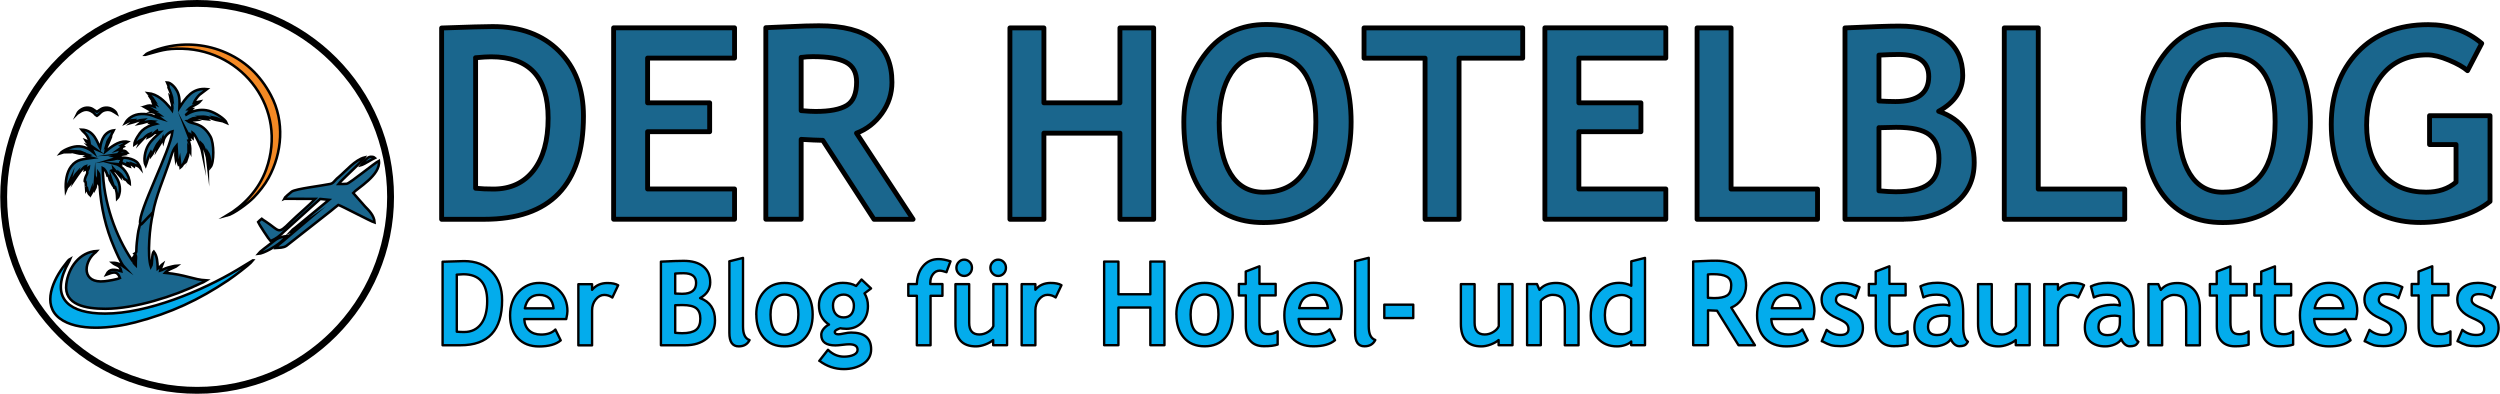
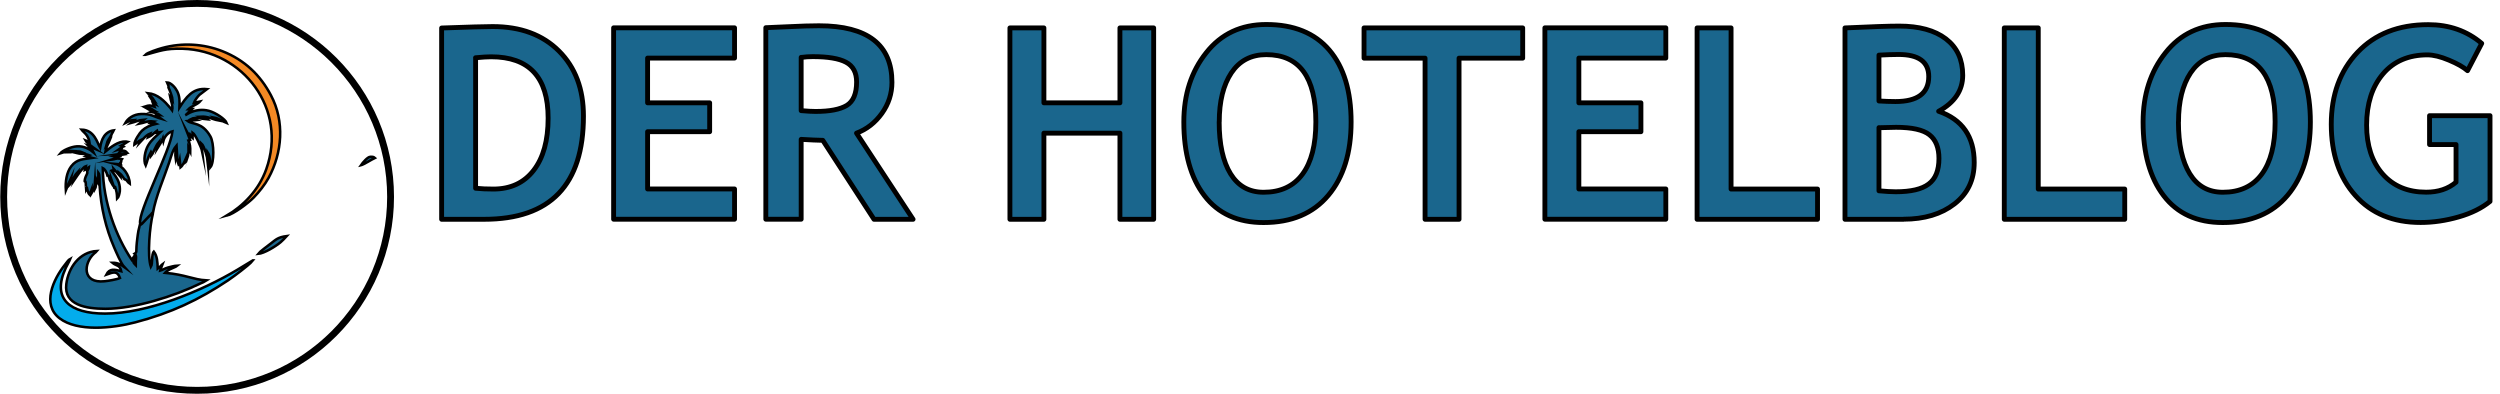
<svg xmlns="http://www.w3.org/2000/svg" xml:space="preserve" width="25.752cm" height="4.056cm" version="1.1" style="shape-rendering:geometricPrecision; text-rendering:geometricPrecision; image-rendering:optimizeQuality; fill-rule:evenodd; clip-rule:evenodd" viewBox="0 0 31333 4936">
  <defs>
    <style type="text/css">
   
    .str3 {stroke:black;stroke-width:32;stroke-miterlimit:22.926}
    .str0 {stroke:black;stroke-width:61;stroke-linecap:round;stroke-linejoin:round;stroke-miterlimit:22.926}
    .str2 {stroke:black;stroke-width:86;stroke-linecap:round;stroke-linejoin:round;stroke-miterlimit:22.926}
    .str1 {stroke:black;stroke-width:30;stroke-linecap:round;stroke-linejoin:round;stroke-miterlimit:22.926}
    .fil2 {fill:none}
    .fil4 {fill:#03ACEC}
    .fil3 {fill:#1A668D}
    .fil5 {fill:#F38924}
    .fil1 {fill:#03ACEC;fill-rule:nonzero}
    .fil0 {fill:#1A668D;fill-rule:nonzero}
   
  </style>
  </defs>
  <g id="Ebene_x0020_1">
    <path class="fil0 str0" d="M6065 2749l-532 0 0 -2398c339,-12 553,-18 640,-18 349,0 626,102 831,307 205,205 307,476 307,815 0,863 -415,1294 -1246,1294zm-106 -2025l0 1636c69,7 143,10 223,10 215,0 383,-78 504,-234 121,-156 182,-374 182,-655 0,-513 -238,-769 -715,-769 -46,0 -111,4 -195,12zm2156 5l0 560 778 0 0 362 -778 0 0 718 1090 0 0 379 -1516 0 0 -2399 1516 0 0 379 -1090 0zm2838 2020l-642 -990c-65,-1 -155,-5 -271,-12l0 1001 -443 0 0 -2401c24,0 116,-4 277,-12 161,-8 290,-12 389,-12 610,0 915,237 915,709 0,142 -42,272 -126,389 -84,117 -190,200 -318,248l709 1080 -490 0zm-913 -2030l0 668c79,7 139,10 180,10 178,0 308,-25 391,-75 82,-50 124,-148 124,-294 0,-119 -44,-201 -133,-248 -88,-47 -228,-70 -418,-70 -46,0 -94,3 -144,10zm3996 2030l0 -1080 -953 0 0 1080 -426 0 0 -2399 426 0 0 939 953 0 0 -939 423 0 0 2399 -423 0zm801 -1221c0,-342 93,-631 281,-867 187,-237 438,-354 752,-354 345,0 609,107 791,321 182,214 273,514 273,901 0,386 -95,693 -286,920 -191,227 -461,341 -812,341 -322,0 -569,-112 -741,-337 -172,-225 -258,-533 -258,-924zm443 0c0,280 48,497 143,651 95,154 233,231 414,231 213,0 375,-75 487,-226 112,-150 168,-369 168,-656 0,-562 -207,-843 -622,-843 -190,0 -335,76 -437,228 -101,152 -152,357 -152,615zm3007 -799l0 2020 -426 0 0 -2020 -765 0 0 -379 1989 0 0 379 -798 0zm1502 0l0 560 778 0 0 362 -778 0 0 718 1090 0 0 379 -1516 0 0 -2399 1516 0 0 379 -1090 0zm1482 2020l0 -2399 426 0 0 2020 1084 0 0 379 -1510 0zm2588 0l-734 0 0 -2399c324,-15 551,-23 680,-23 249,0 445,53 585,160 140,107 211,259 211,457 0,190 -101,341 -302,451 297,103 446,318 446,642 0,218 -82,391 -247,519 -165,128 -378,192 -639,192zm-308 -2058l0 575c66,4 135,7 207,7 278,0 417,-105 417,-313 0,-185 -126,-277 -379,-277 -67,0 -149,3 -245,8zm0 909l0 792c86,8 156,12 210,12 190,0 328,-32 413,-97 86,-64 129,-171 129,-320 0,-136 -40,-236 -120,-298 -79,-62 -219,-93 -417,-93 -42,0 -113,2 -215,5zm1571 1149l0 -2399 426 0 0 2020 1084 0 0 379 -1510 0zm1740 -1221c0,-342 93,-631 281,-867 187,-237 438,-354 752,-354 345,0 609,107 791,321 182,214 273,514 273,901 0,386 -95,693 -286,920 -191,227 -461,341 -812,341 -322,0 -569,-112 -741,-337 -172,-225 -258,-533 -258,-924zm443 0c0,280 48,497 143,651 95,154 233,231 414,231 213,0 375,-75 487,-226 112,-150 168,-369 168,-656 0,-562 -207,-843 -622,-843 -190,0 -335,76 -437,228 -101,152 -152,357 -152,615zm3802 -984l-178 342c-50,-44 -127,-88 -233,-132 -105,-44 -195,-66 -270,-66 -235,0 -422,80 -557,239 -136,160 -205,374 -205,642 0,255 67,459 200,611 134,153 316,229 546,229 152,0 276,-41 375,-125l0 -472 -332 0 0 -362 758 0 0 1075c-102,83 -232,148 -392,194 -160,46 -319,70 -478,70 -344,0 -617,-112 -818,-338 -201,-225 -302,-523 -302,-893 0,-370 110,-670 329,-902 220,-231 514,-347 886,-347 263,0 486,78 671,235z" />
-     <path class="fil1 str1" d="M5768 4328l-223 0 0 -1047c142,-5 232,-8 269,-8 147,0 263,45 348,134 86,89 129,208 129,356 0,377 -174,565 -522,565zm-45 -884l0 714c29,3 60,4 93,4 90,0 161,-34 212,-102 51,-68 76,-163 76,-286 0,-224 -100,-336 -300,-336 -19,0 -46,2 -82,5zm1372 556l-526 0c3,61 23,109 61,143 37,34 87,51 150,51 79,0 138,-21 179,-63l67 136c-61,51 -151,76 -271,76 -112,0 -201,-34 -266,-103 -65,-68 -98,-164 -98,-287 0,-121 36,-219 107,-294 72,-75 158,-112 258,-112 107,0 192,33 257,100 64,66 97,151 97,253 0,22 -5,55 -15,100zm-519 -135l360 0c-12,-112 -71,-168 -178,-168 -98,0 -159,56 -182,168zm1096 -136c-31,-21 -64,-32 -101,-32 -40,0 -75,19 -106,57 -31,38 -46,84 -46,138l0 437 -172 0 0 -766 172 0 0 70c48,-57 112,-85 192,-85 59,0 103,9 135,28l-73 154zm918 599l-308 0 0 -1048c136,-7 231,-10 285,-10 105,0 186,23 245,70 59,47 88,113 88,200 0,83 -42,149 -127,197 125,45 187,139 187,280 0,95 -34,171 -104,227 -69,56 -159,84 -268,84zm-129 -899l0 251c28,2 57,3 87,3 117,0 175,-46 175,-137 0,-81 -53,-121 -159,-121 -28,0 -62,1 -103,4zm0 397l0 346c36,3 65,5 88,5 79,0 137,-14 173,-42 36,-28 54,-75 54,-140 0,-60 -17,-103 -50,-130 -33,-27 -92,-41 -175,-41 -18,0 -47,1 -90,2zm678 -550l172 -43 0 861c0,94 27,150 82,169 -26,53 -72,79 -136,79 -78,0 -117,-56 -117,-169l0 -897zm338 667c0,-117 32,-212 97,-286 65,-74 150,-110 257,-110 112,0 198,35 260,106 62,71 93,167 93,290 0,122 -31,219 -94,291 -63,72 -149,108 -258,108 -112,0 -199,-36 -261,-109 -62,-73 -93,-170 -93,-290zm179 0c0,169 58,253 175,253 53,0 96,-22 127,-66 31,-44 47,-106 47,-187 0,-166 -58,-250 -174,-250 -54,0 -96,22 -128,66 -32,44 -47,105 -47,184zm611 581l109 -139c60,58 127,86 201,86 49,0 90,-8 122,-23 32,-15 48,-37 48,-63 0,-46 -35,-69 -106,-69 -19,0 -48,2 -86,7 -38,5 -67,7 -86,7 -118,0 -177,-44 -177,-133 0,-25 10,-50 29,-74 20,-24 42,-42 68,-54 -84,-56 -126,-136 -126,-240 0,-82 29,-149 87,-203 58,-53 129,-80 213,-80 66,0 121,13 166,39l68 -81 119 112 -82 62c28,45 43,97 43,158 0,87 -26,156 -77,208 -51,52 -116,78 -194,78 -12,0 -29,-1 -49,-3l-28 -4c-3,0 -15,5 -36,15 -21,11 -32,21 -32,32 0,19 16,29 47,29 14,0 38,-4 72,-11 34,-7 62,-11 86,-11 167,0 251,70 251,210 0,77 -34,138 -100,182 -67,44 -148,66 -242,66 -113,0 -215,-35 -306,-104zm172 -694c0,45 12,81 36,108 24,27 57,41 98,41 41,0 72,-13 95,-40 22,-26 33,-63 33,-109 0,-38 -12,-71 -36,-97 -24,-27 -54,-40 -92,-40 -40,0 -72,13 -97,38 -25,25 -37,58 -37,98zm1423 -418c-38,-13 -66,-19 -86,-19 -32,0 -60,14 -83,43 -23,29 -34,64 -34,106 0,6 0,12 0,19l152 0 0 147 -149 0 0 620 -172 0 0 -620 -107 0 0 -147 107 0c4,-94 30,-169 80,-227 50,-58 114,-86 193,-86 41,0 91,9 149,28l-51 136zm585 915l0 -64c-24,21 -58,40 -100,56 -43,16 -82,23 -117,23 -171,0 -256,-95 -256,-283l0 -497 172 0 0 484c0,98 42,147 127,147 39,0 75,-11 109,-32 33,-21 56,-45 67,-73l0 -527 172 0 0 766 -172 0zm-363 -1072c27,0 50,10 69,30 19,20 28,44 28,72 0,28 -9,52 -28,72 -19,20 -42,30 -69,30 -27,0 -50,-10 -69,-30 -19,-20 -29,-44 -29,-72 0,-28 10,-52 29,-72 19,-20 42,-30 69,-30zm426 0c27,0 50,10 69,30 19,20 28,44 28,72 0,28 -9,52 -28,72 -19,20 -42,30 -69,30 -27,0 -50,-10 -69,-30 -19,-20 -29,-44 -29,-72 0,-28 10,-52 29,-72 19,-20 42,-30 69,-30zm719 473c-31,-21 -64,-32 -101,-32 -40,0 -75,19 -106,57 -31,38 -46,84 -46,138l0 437 -172 0 0 -766 172 0 0 70c48,-57 112,-85 192,-85 59,0 103,9 135,28l-73 154zm1188 599l0 -472 -400 0 0 472 -179 0 0 -1048 179 0 0 410 400 0 0 -410 177 0 0 1048 -177 0zm326 -385c0,-117 32,-212 97,-286 65,-74 150,-110 257,-110 112,0 198,35 260,106 62,71 93,167 93,290 0,122 -31,219 -94,291 -63,72 -149,108 -258,108 -112,0 -199,-36 -261,-109 -62,-73 -93,-170 -93,-290zm179 0c0,169 58,253 175,253 53,0 96,-22 127,-66 31,-44 47,-106 47,-187 0,-166 -58,-250 -174,-250 -54,0 -96,22 -128,66 -32,44 -47,105 -47,184zm691 -238l-86 0 0 -144 86 0 0 -156 172 -66 0 221 203 0 0 144 -203 0 0 336c0,55 8,94 25,116 17,23 45,34 87,34 42,0 80,-12 116,-35l0 165c-40,14 -97,21 -171,21 -73,0 -130,-21 -169,-65 -40,-43 -59,-105 -59,-185l0 -388zm1189 294l-526 0c3,61 23,109 60,143 37,34 87,51 150,51 79,0 138,-21 179,-63l67 136c-60,51 -151,76 -271,76 -112,0 -201,-34 -266,-103 -65,-68 -98,-164 -98,-287 0,-121 36,-219 107,-294 72,-75 158,-112 258,-112 107,0 192,33 257,100 64,66 97,151 97,253 0,22 -5,55 -15,100zm-519 -135l360 0c-12,-112 -71,-168 -178,-168 -98,0 -159,56 -182,168zm700 -588l172 -43 0 861c0,94 27,150 82,169 -27,53 -72,79 -136,79 -78,0 -117,-56 -117,-169l0 -897zm367 712l0 -168 363 0 0 168 -363 0zm1433 340l0 -64c-24,21 -58,40 -100,56 -43,16 -82,23 -117,23 -171,0 -256,-95 -256,-283l0 -497 172 0 0 484c0,98 42,147 127,147 39,0 75,-11 109,-32 33,-21 56,-45 67,-73l0 -527 172 0 0 766 -172 0zm830 0l0 -443c0,-65 -12,-113 -36,-143 -24,-30 -63,-45 -117,-45 -25,0 -52,7 -81,22 -29,15 -51,33 -67,55l0 554 -172 0 0 -766 124 0 31 72c47,-57 116,-86 207,-86 87,0 156,27 207,82 50,54 76,131 76,229l0 470 -172 0zm832 0l0 -46c-14,16 -38,30 -72,43 -34,12 -69,18 -105,18 -103,0 -183,-34 -242,-102 -59,-68 -88,-162 -88,-284 0,-121 34,-220 101,-296 68,-76 152,-114 254,-114 56,0 107,12 153,36l0 -306 172 -43 0 1094 -172 0zm0 -583c-37,-31 -75,-46 -115,-46 -69,0 -122,22 -159,65 -37,44 -56,106 -56,188 0,159 74,239 221,239 16,0 37,-5 61,-15 24,-10 40,-21 47,-31l0 -400zm1345 583l-269 -432c-27,0 -65,-2 -113,-5l0 437 -186 0 0 -1049c10,0 49,-2 116,-5 68,-4 122,-5 163,-5 256,0 384,103 384,310 0,62 -18,119 -53,170 -35,51 -80,87 -133,108l297 472 -205 0zm-383 -886l0 292c33,3 58,4 76,4 75,0 129,-11 164,-33 34,-22 52,-65 52,-128 0,-52 -19,-88 -56,-108 -37,-21 -95,-31 -175,-31 -19,0 -39,1 -61,4zm1320 558l-526 0c3,61 23,109 61,143 37,34 87,51 150,51 79,0 138,-21 179,-63l67 136c-61,51 -151,76 -271,76 -112,0 -201,-34 -266,-103 -65,-68 -98,-164 -98,-287 0,-121 36,-219 107,-294 72,-75 158,-112 258,-112 107,0 192,33 257,100 64,66 97,151 97,253 0,22 -5,55 -15,100zm-519 -135l360 0c-12,-112 -71,-168 -178,-168 -98,0 -159,56 -182,168zm626 414l61 -143c51,43 109,64 174,64 67,0 100,-25 100,-74 0,-29 -10,-53 -30,-72 -20,-19 -59,-41 -117,-66 -127,-55 -190,-132 -190,-231 0,-66 24,-118 73,-155 49,-37 110,-55 186,-55 76,0 148,18 216,53l-49 138c-38,-33 -90,-50 -156,-50 -60,0 -90,25 -90,74 0,20 10,37 30,53 20,16 62,37 126,63 65,26 111,59 140,96 28,38 42,84 42,137 0,71 -25,127 -76,168 -50,41 -119,61 -206,61 -49,0 -88,-4 -118,-12 -30,-9 -68,-26 -114,-51zm676 -574l-86 0 0 -144 86 0 0 -156 172 -66 0 221 203 0 0 144 -203 0 0 336c0,55 8,94 25,116 17,23 45,34 87,34 42,0 80,-12 116,-35l0 165c-40,14 -97,21 -171,21 -73,0 -130,-21 -169,-65 -40,-43 -59,-105 -59,-185l0 -388zm942 546c-15,27 -43,49 -81,66 -39,17 -79,25 -121,25 -79,0 -141,-21 -187,-62 -45,-41 -68,-100 -68,-176 0,-89 32,-158 96,-209 64,-50 155,-75 272,-75 20,0 44,3 71,10 0,-90 -55,-135 -164,-135 -64,0 -119,11 -162,34l-37 -139c59,-29 129,-44 211,-44 112,0 194,27 247,80 52,53 78,154 78,302l0 164c0,102 20,166 59,192 -14,26 -30,42 -47,48 -17,6 -37,9 -60,9 -25,0 -47,-10 -67,-29 -20,-19 -33,-40 -40,-62zm-17 -285c-29,-6 -51,-9 -66,-9 -135,0 -203,47 -203,140 0,69 38,104 114,104 103,0 154,-54 154,-162l0 -72zm831 362l0 -64c-24,21 -58,40 -100,56 -43,16 -82,23 -117,23 -171,0 -256,-95 -256,-283l0 -497 172 0 0 484c0,98 42,147 127,147 39,0 75,-11 109,-32 33,-21 56,-45 67,-73l0 -527 172 0 0 766 -172 0zm782 -599c-31,-21 -64,-32 -101,-32 -40,0 -75,19 -106,57 -31,38 -46,84 -46,138l0 437 -172 0 0 -766 172 0 0 70c48,-57 112,-85 192,-85 59,0 103,9 135,28l-73 154zm541 523c-15,27 -43,49 -81,66 -39,17 -79,25 -121,25 -79,0 -141,-21 -187,-62 -45,-41 -68,-100 -68,-176 0,-89 32,-158 96,-209 64,-50 155,-75 272,-75 20,0 44,3 71,10 0,-90 -55,-135 -164,-135 -64,0 -119,11 -162,34l-37 -139c59,-29 129,-44 211,-44 112,0 194,27 247,80 52,53 78,154 78,302l0 164c0,102 20,166 59,192 -14,26 -30,42 -47,48 -17,6 -37,9 -60,9 -25,0 -47,-10 -67,-29 -20,-19 -33,-40 -40,-62zm-17 -285c-29,-6 -51,-9 -66,-9 -135,0 -203,47 -203,140 0,69 38,104 114,104 103,0 154,-54 154,-162l0 -72zm830 362l0 -443c0,-65 -12,-113 -36,-143 -24,-30 -63,-45 -117,-45 -25,0 -52,7 -81,22 -29,15 -51,33 -67,55l0 554 -172 0 0 -766 124 0 31 72c47,-57 116,-86 207,-86 87,0 156,27 207,82 50,54 76,131 76,229l0 470 -172 0zm383 -623l-86 0 0 -144 86 0 0 -156 172 -66 0 221 203 0 0 144 -203 0 0 336c0,55 8,94 25,116 17,23 45,34 87,34 42,0 80,-12 116,-35l0 165c-40,14 -97,21 -171,21 -73,0 -130,-21 -169,-65 -40,-43 -59,-105 -59,-185l0 -388zm558 0l-86 0 0 -144 86 0 0 -156 172 -66 0 221 203 0 0 144 -203 0 0 336c0,55 8,94 25,116 17,23 45,34 87,34 42,0 80,-12 116,-35l0 165c-40,14 -97,21 -171,21 -73,0 -130,-21 -169,-65 -40,-43 -59,-105 -59,-185l0 -388zm1189 294l-526 0c3,61 23,109 61,143 37,34 87,51 150,51 79,0 138,-21 179,-63l67 136c-61,51 -151,76 -271,76 -112,0 -201,-34 -266,-103 -65,-68 -98,-164 -98,-287 0,-121 36,-219 107,-294 72,-75 158,-112 258,-112 107,0 192,33 257,100 64,66 97,151 97,253 0,22 -5,55 -15,100zm-519 -135l360 0c-12,-112 -71,-168 -178,-168 -98,0 -159,56 -182,168zm626 414l61 -143c51,43 109,64 174,64 67,0 100,-25 100,-74 0,-29 -10,-53 -30,-72 -20,-19 -59,-41 -117,-66 -127,-55 -190,-132 -190,-231 0,-66 24,-118 73,-155 49,-37 110,-55 186,-55 76,0 148,18 216,53l-49 138c-38,-33 -90,-50 -156,-50 -60,0 -90,25 -90,74 0,20 10,37 30,53 20,16 62,37 126,63 65,26 111,59 140,96 28,38 42,84 42,137 0,71 -25,127 -76,168 -50,41 -119,61 -206,61 -49,0 -88,-4 -118,-12 -30,-9 -68,-26 -114,-51zm676 -574l-86 0 0 -144 86 0 0 -156 172 -66 0 221 203 0 0 144 -203 0 0 336c0,55 8,94 25,116 17,23 45,34 87,34 42,0 80,-12 116,-35l0 165c-40,14 -97,21 -171,21 -73,0 -130,-21 -169,-65 -40,-43 -59,-105 -59,-185l0 -388zm488 574l61 -143c51,43 109,64 174,64 67,0 100,-25 100,-74 0,-29 -10,-53 -30,-72 -20,-19 -59,-41 -117,-66 -127,-55 -190,-132 -190,-231 0,-66 24,-118 73,-155 49,-37 110,-55 186,-55 76,0 148,18 216,53l-49 138c-38,-33 -90,-50 -156,-50 -60,0 -90,25 -90,74 0,20 10,37 30,53 20,16 62,37 126,63 65,26 111,59 140,96 28,38 42,84 42,137 0,71 -25,127 -76,168 -50,41 -119,61 -206,61 -49,0 -88,-4 -118,-12 -30,-9 -68,-26 -114,-51z" />
    <path class="fil2 str2" d="M2468 43c1339,0 2425,1086 2425,2425 0,1339 -1086,2425 -2425,2425 -1339,0 -2425,-1086 -2425,-2425 0,-1339 1086,-2425 2425,-2425z" />
    <path class="fil3 str3" d="M1913 2673c-14,-14 7,-7 -49,40 -1,1 -2,2 -3,3 -1,1 -2,2 -3,3 -1,1 -2,2 -3,3l-76 81c-25,17 -8,19 -23,-2 -1,1 -2,2 -3,5l-21 88c-6,31 -10,64 -14,96 -4,32 -8,67 -10,100 -5,61 7,72 -23,90 29,23 12,68 13,143l-7 -7c-14,-15 -19,-18 -22,-34 -3,-17 2,-42 3,-59l-24 34c-197,-293 -356,-715 -363,-1150 28,14 48,51 59,94 1,0 2,-1 2,0 4,23 -6,-16 9,2 5,6 7,16 10,24 3,10 5,20 8,29l16 28 -1 -49 37 106c-2,1 0,1 0,2 8,29 5,1 6,1 27,2 -14,-9 9,0 20,63 22,75 25,145 12,-12 15,-16 23,-41 5,-17 9,-35 11,-51 3,-38 -2,-75 -13,-108 -21,-63 -61,-108 -92,-150 12,-5 12,-2 32,3l-5 -26 80 92 -10 -41c53,43 56,81 74,84 16,2 -11,-7 7,1 17,7 24,34 52,52 -3,-112 -90,-226 -179,-249l67 5 -6 -19c20,-13 2,-22 19,-46l-19 -5c-12,-2 0,2 -15,-2 -42,-4 -54,9 -91,14 24,-7 48,-20 74,-29 -20,-13 -21,-4 -43,-10l75 -11c9,-13 9,15 -3,-2 -10,-15 -10,8 -4,-6l56 -9c-15,-9 -21,-8 -41,-7l78 -12c-19,-22 -48,-39 -90,-18 11,-15 15,-16 22,-35l-37 11c16,-11 38,-32 58,-39 -16,-14 -4,0 -27,-8 19,-9 53,-35 76,-49l-19 -4c-99,-5 -188,71 -258,127 12,-65 35,-90 54,-139 -18,16 -20,12 -35,34 8,-29 30,-59 46,-83 14,-22 12,-26 17,-37 4,-9 17,-23 25,-42 -51,6 -94,33 -123,75 -28,41 -40,89 -49,144 -35,-61 -72,-225 -234,-228 17,23 44,41 63,68 15,20 35,61 38,88l-55 -22c4,9 87,89 99,97l-50 -21c5,5 24,28 29,34 12,13 21,26 29,43 -47,-40 -119,-84 -213,-77 -72,5 -177,51 -207,89 48,-14 79,-36 141,-32l-51 19c53,1 134,-26 185,-3l-74 11c52,14 96,2 161,26l-35 14 79 21c-108,17 -194,8 -269,107 -56,74 -74,189 -66,300l17 -41c9,-35 34,-78 45,-102l-17 76c30,-32 49,-105 100,-159l-29 81c30,-44 100,-150 135,-160l-12 49c19,-7 27,-23 50,-36 -3,31 -28,46 -20,66 5,11 -16,40 -22,60 -3,8 -10,30 -10,39 -1,30 0,5 4,11l6 8c6,18 3,72 6,98l5 -10c5,-13 8,6 4,-26 5,31 17,83 36,100l24 -64 0 45 16 -27c11,-27 25,-69 27,-97l3 61c1,-2 2,-6 3,-5 0,1 2,-4 2,-5l13 -94 10 20c5,11 4,12 10,22l2 -134c20,26 13,127 16,170 16,263 77,527 181,767 27,62 85,201 128,248 -39,-28 -80,-56 -150,-54 48,41 96,25 112,106 -87,-24 -147,-37 -188,43 90,-32 137,-52 172,42 -32,17 -151,37 -194,41 -285,30 -264,-229 -128,-350 13,-12 22,-15 34,-30 -220,12 -359,209 -385,415 -33,265 250,310 491,310 364,0 858,-156 1191,-318 12,-6 22,-9 35,-15l39 -23c-167,-10 -260,-72 -518,-95 33,-39 85,-53 130,-75l9 -5c9,-5 9,-6 14,-10 -40,2 -76,14 -114,23 -42,11 -71,32 -101,40 4,-24 26,-61 34,-85 -13,9 -14,13 -27,28l-37 30c-3,-83 -6,-156 -49,-212 -32,34 -11,149 -37,192 -48,-145 -13,-517 25,-666zm-157 127c15,20 -2,19 23,2l66 -70c1,-1 12,-13 13,-14 1,-1 2,-2 3,-3 1,-1 2,-2 3,-3 55,-47 35,-54 49,-40 40,-220 135,-428 205,-637 26,-78 40,-148 85,-202 -4,48 -12,106 -5,153l16 -77c2,39 6,119 20,152 4,-4 1,3 7,-12l9 -40 10 89c29,-23 52,-77 68,-114l-1 43c1,-1 3,-5 3,-4l24 -71c6,-33 8,-60 7,-95l21 44c1,-55 -2,-94 -23,-140l21 -6 -37 -96c12,23 20,14 29,16 11,19 22,43 39,56l0 -69c33,22 109,181 121,238l-11 -104c37,33 76,184 80,221l-1 -109c31,45 31,128 34,190 50,-59 48,-305 0,-389 -105,-183 -226,-146 -285,-192l98 -11 -54 -15c53,-28 149,2 208,6 -1,-1 -4,-4 -4,-3l-85 -32c92,-6 144,33 219,47 -16,-13 -33,-23 -49,-35 61,11 106,49 158,69 -19,-50 -140,-131 -225,-154 -81,-22 -168,-10 -240,24 -23,11 -39,24 -56,32 24,-13 47,-49 71,-66 11,-8 5,-2 14,-11l-45 1c35,-36 93,-52 131,-84 15,-13 -1,3 12,-12l-74 15c14,-35 47,-78 69,-99l95 -72c-183,-19 -265,108 -346,233 3,-81 6,-139 -28,-207 -21,-42 -76,-108 -127,-110 37,85 12,33 18,65 15,29 51,124 53,159 -4,-6 -7,-14 -12,-21l-21 -23c10,54 39,110 26,172 -12,-15 -11,-18 -24,-33 -72,-85 -157,-173 -282,-185 28,33 59,55 80,90 -22,-14 -19,-20 -45,-29 19,31 48,52 66,81 -19,-9 -18,-13 -36,-18l19 46c-59,-20 -64,-19 -120,-1l11 7c13,6 -1,2 17,6 6,1 17,1 26,4 18,4 33,15 44,22l-67 -13 37 21c16,6 28,11 44,15l-24 7c29,5 83,21 103,37l-52 -6c1,2 3,2 4,5l8 8c1,1 3,2 4,4l50 36c-91,-26 -129,-64 -251,-60 -99,3 -170,58 -201,115 54,-25 46,-35 117,-39 -12,15 -36,26 -50,39 59,-15 96,-38 169,-44l-61 52c61,-11 101,-39 177,-30l-36 16c-2,1 -4,3 -5,4 27,2 67,2 80,9 -80,18 -137,47 -181,88 -26,24 -95,124 -96,175 26,-16 56,-48 82,-60l-14 34 56 -60c15,-16 47,-44 74,-54l-22 46c37,-17 57,-37 85,-62 12,-11 15,-11 28,-21 2,4 -3,14 -8,26l46 -6c-57,56 -109,91 -154,168 -36,62 -64,183 -29,253 5,-11 20,-69 27,-90 15,-46 24,-51 40,-84 7,11 3,28 2,47 32,-40 49,-115 93,-167l-17 78c22,-35 56,-88 70,-126l6 30c14,-53 60,-107 114,-120 -25,246 -438,1012 -405,1159z" />
-     <path class="fil3 str3" d="M3559 2492l390 1c-76,81 -234,213 -313,292 -162,161 -128,110 -313,-11 -13,-9 -35,-21 -46,-31 -18,13 -30,26 -45,41 7,19 137,221 156,238 66,-26 119,-67 168,-118l455 -410 110 11 -421 348c-12,10 -20,15 -32,24l-30 32c32,-13 158,-105 196,-131l-289 245c-19,17 -84,63 -95,86 52,-4 96,-1 136,-26l559 -439c32,-26 62,-52 93,-75 35,9 411,208 455,221 -5,-91 -75,-155 -121,-203l-148 -168c47,-56 349,-225 323,-403 -49,23 -363,282 -403,288 -27,4 -75,3 -104,3 44,-57 311,-295 330,-334 -120,28 -239,172 -327,246 -21,18 -27,22 -48,46 -16,18 -29,35 -58,41 -107,23 -429,60 -483,96 -14,9 -94,79 -99,92z" />
    <path class="fil4 str3" d="M3167 3264l-195 118c-444,265 -1130,550 -1659,549 -441,0 -673,-182 -491,-574 16,-35 44,-81 57,-114 -24,12 -49,53 -67,74 -149,187 -294,501 -67,674 221,169 657,126 947,50 448,-117 801,-284 1164,-527 57,-38 108,-78 162,-119 43,-33 122,-95 150,-131z" />
    <path class="fil5 str3" d="M1819 687c182,-48 248,-82 467,-76 756,22 1320,753 1048,1512 -94,262 -288,458 -498,582 91,-22 273,-159 342,-230 66,-68 138,-158 185,-244 172,-314 205,-708 30,-1037 -133,-251 -327,-441 -608,-552 -235,-93 -502,-110 -756,-40 -52,14 -185,58 -211,85z" />
    <path class="fil3 str3" d="M3231 3183c78,-6 224,-96 284,-147 14,-12 27,-25 38,-36l38 -41c-110,15 -134,43 -199,93 -34,26 -145,109 -161,131z" />
-     <path class="fil3 str3" d="M1509 2038l27 10c53,17 36,24 85,39 -5,-14 -10,-42 -42,-46 45,8 69,21 99,44l3 -10c0,-1 1,-3 1,-4 0,-1 0,-3 0,-3 0,0 -1,-2 -1,-2 0,0 -1,-1 -1,-2 0,0 -1,-1 -1,-1 42,16 60,22 80,47 -4,-17 -23,-48 -32,-62 -45,-66 -205,-85 -233,-62 15,4 3,0 15,2l19 5c-17,24 2,33 -19,46z" />
-     <path class="fil3 str3" d="M966 1424c54,-35 112,-79 198,-15 23,17 20,28 48,43 38,-23 48,-60 108,-72 65,-13 103,22 138,44 -12,-33 -65,-71 -114,-74 -66,-5 -90,25 -132,52 -44,-24 -62,-57 -132,-52 -52,4 -99,43 -114,74z" />
    <path class="fil3 str3" d="M4522 2071c34,-8 136,-73 174,-91 -15,-13 -24,-16 -59,-14 -33,2 -94,74 -115,105z" />
  </g>
</svg>